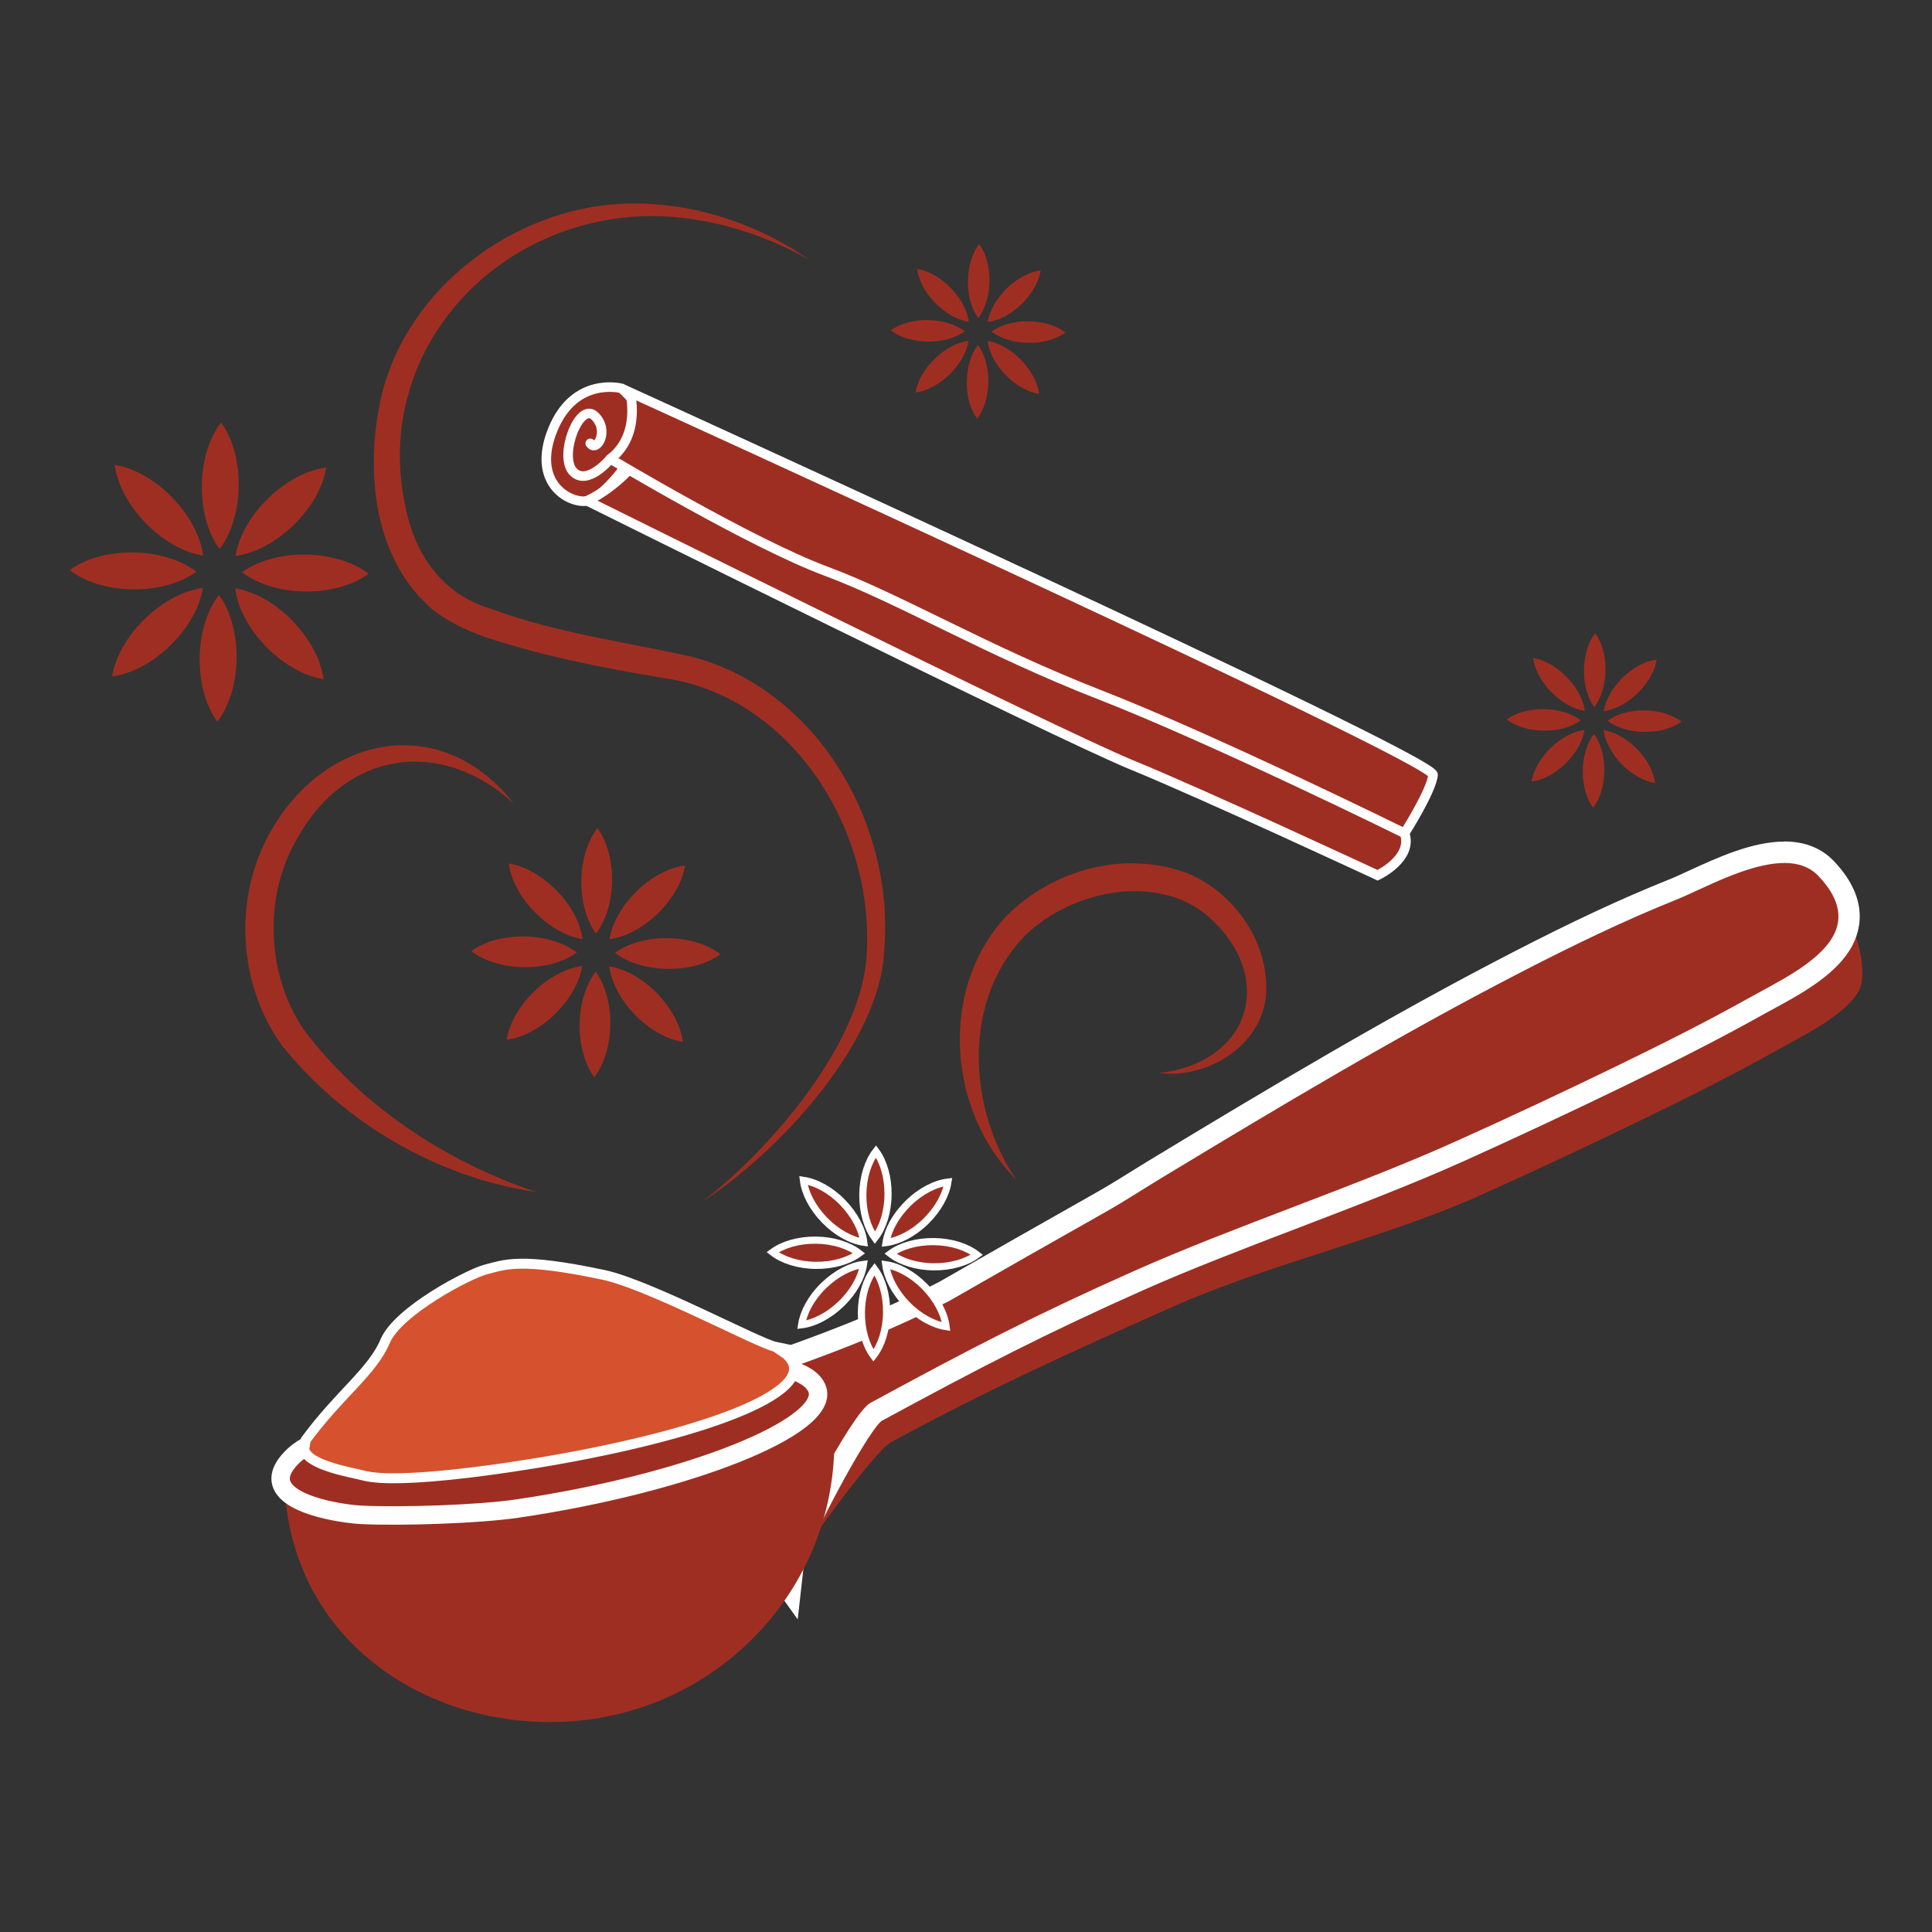
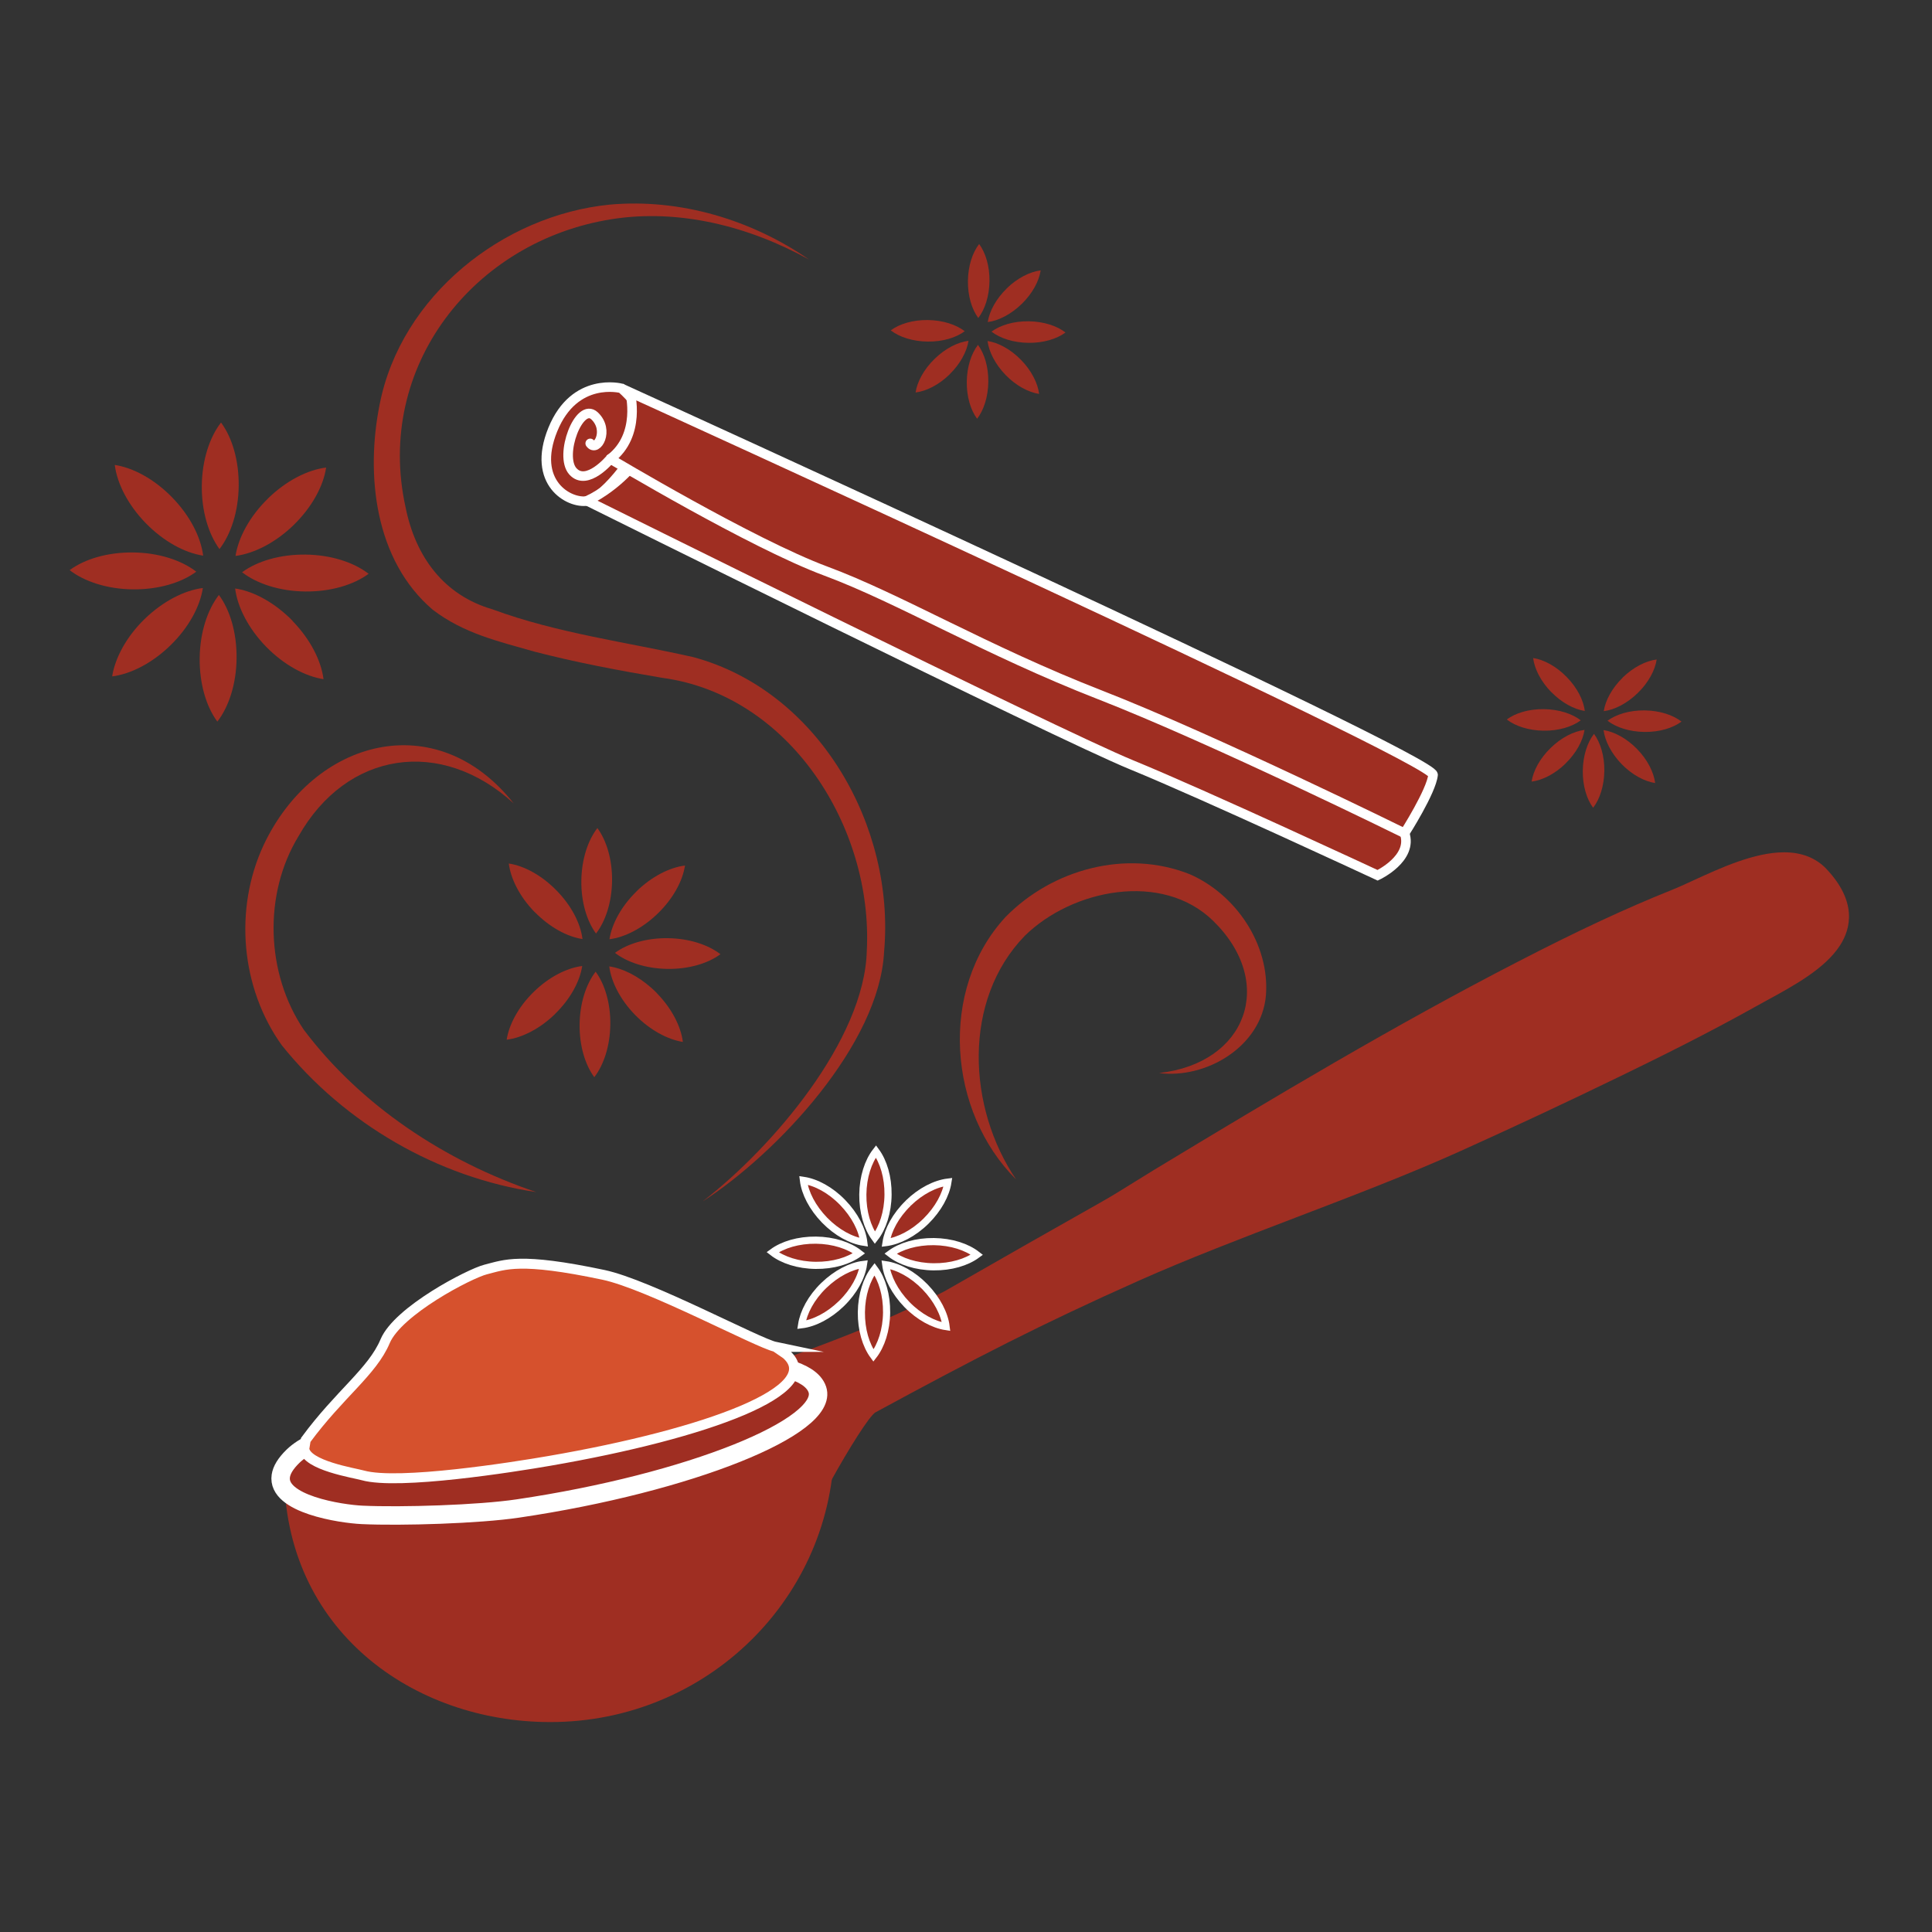
<svg xmlns="http://www.w3.org/2000/svg" viewBox="0 0 200 200" data-name="Layer 1" id="Layer_1">
  <rect x="0" y="0" width="200" height="200" fill="#333333" stroke="none" />
  <defs>
    <style>
      .cls-1 {
        stroke-width: 1.91px;
      }

      .cls-1, .cls-2, .cls-3, .cls-4, .cls-5 {
        stroke: #fff;
        stroke-miterlimit: 10;
      }

      .cls-1, .cls-6, .cls-5 {
        fill: #9f2e22;
      }

      .cls-2 {
        stroke-linecap: round;
      }

      .cls-2, .cls-4 {
        fill: none;
        stroke-width: .99px;
      }

      .cls-3 {
        fill: #d6512d;
        stroke-width: 1.03px;
      }

      .cls-7 {
        fill: #fff;
      }

      .cls-5 {
        stroke-width: .74px;
      }
    </style>
  </defs>
-   <path d="M117.2,130.93c-5.4,3.04-10.78,6.11-16.15,9.19-11.75,5.97-20.09,7.78-28.34,11.47l6.45,15.91c.25-2.21,11.12-17.15,13.06-18.2,10.33-5.6,18.83-9.42,29.13-14,10.24-4.56,21.93-7.08,32.15-11.68,5.54-2.5,11.04-5.07,16.5-7.72,4.72-2.29,9.41-4.64,13.99-7.2,2.81-1.57,6.71-3.44,8.34-5.95,1.19-1.82-.03-7.25-2.5-9.86-3.43-3.63-9.79,4.21-13.55,5.72-5.43,2.18-10.71,4.74-15.9,7.42-12.83,6.62-25.24,14.04-37.58,21.51-1.86,1.13-3.7,2.33-5.59,3.4Z" class="cls-6" />
  <g>
    <path d="M106.48,33.26c-1.55-.02-2.93.4-3.84,1.07.89.69,2.27,1.14,3.82,1.16,1.55.02,2.93-.4,3.84-1.07-.89-.69-2.26-1.14-3.81-1.16" class="cls-6" />
    <path d="M104.21,29.87c-1.11,1.08-1.79,2.36-1.96,3.47,1.12-.14,2.41-.8,3.52-1.88,1.11-1.08,1.79-2.36,1.96-3.47-1.12.14-2.41.79-3.52,1.87" class="cls-6" />
    <path d="M100.2,29.08c-.02,1.55.4,2.93,1.07,3.84.69-.89,1.14-2.27,1.16-3.82.02-1.55-.4-2.93-1.07-3.84-.69.89-1.14,2.26-1.16,3.81" class="cls-6" />
-     <path d="M96.82,31.36c1.08,1.11,2.36,1.79,3.47,1.96-.14-1.12-.79-2.41-1.88-3.52-1.08-1.11-2.36-1.79-3.47-1.96.14,1.12.79,2.41,1.87,3.52" class="cls-6" />
    <path d="M96.03,35.36c1.55.02,2.93-.4,3.84-1.07-.89-.69-2.27-1.14-3.82-1.16-1.55-.02-2.94.4-3.84,1.07.89.69,2.27,1.14,3.82,1.16" class="cls-6" />
    <path d="M98.3,38.75c1.11-1.08,1.79-2.36,1.96-3.47-1.12.14-2.41.79-3.52,1.88-1.11,1.08-1.79,2.36-1.96,3.47,1.12-.14,2.41-.79,3.52-1.87" class="cls-6" />
    <path d="M102.31,39.54c.02-1.55-.4-2.93-1.07-3.84-.69.89-1.14,2.27-1.16,3.81-.02,1.55.4,2.94,1.07,3.84.69-.89,1.14-2.27,1.16-3.82" class="cls-6" />
    <path d="M105.7,37.26c-1.08-1.11-2.36-1.79-3.47-1.96.14,1.12.8,2.41,1.87,3.52,1.08,1.11,2.36,1.79,3.47,1.96-.14-1.12-.79-2.41-1.87-3.52" class="cls-6" />
  </g>
  <g>
    <path d="M170.25,73.54c-1.55-.02-2.93.4-3.84,1.07.89.69,2.27,1.14,3.82,1.16,1.55.02,2.93-.4,3.84-1.07-.89-.69-2.26-1.14-3.81-1.16" class="cls-6" />
    <path d="M167.98,70.15c-1.11,1.08-1.79,2.36-1.96,3.47,1.12-.14,2.41-.8,3.52-1.88,1.11-1.08,1.79-2.36,1.96-3.47-1.12.14-2.41.79-3.52,1.87" class="cls-6" />
-     <path d="M163.97,69.36c-.02,1.55.4,2.93,1.07,3.84.69-.89,1.14-2.27,1.16-3.82.02-1.55-.4-2.93-1.07-3.84-.69.89-1.14,2.26-1.16,3.81" class="cls-6" />
    <path d="M160.59,71.64c1.08,1.11,2.36,1.79,3.47,1.96-.14-1.12-.79-2.41-1.88-3.52-1.08-1.11-2.36-1.79-3.47-1.96.14,1.12.79,2.41,1.87,3.52" class="cls-6" />
    <path d="M159.8,75.64c1.55.02,2.93-.4,3.84-1.07-.89-.69-2.27-1.14-3.82-1.16-1.55-.02-2.94.4-3.84,1.07.89.69,2.27,1.14,3.82,1.16" class="cls-6" />
    <path d="M162.07,79.03c1.11-1.08,1.79-2.36,1.96-3.47-1.12.14-2.41.79-3.52,1.88-1.11,1.08-1.79,2.36-1.96,3.47,1.12-.14,2.41-.79,3.52-1.87" class="cls-6" />
    <path d="M166.08,79.81c.02-1.55-.4-2.93-1.07-3.84-.69.89-1.14,2.27-1.16,3.81-.02,1.55.4,2.94,1.07,3.84.69-.89,1.14-2.27,1.16-3.82" class="cls-6" />
    <path d="M169.47,77.54c-1.08-1.11-2.36-1.79-3.47-1.96.14,1.12.8,2.41,1.87,3.52,1.08,1.11,2.36,1.79,3.47,1.96-.14-1.12-.79-2.41-1.87-3.52" class="cls-6" />
  </g>
  <g>
    <path d="M64.32,40.2s-4.83-1.28-7.09,4.26c-2.26,5.53,1.7,7.7,3.55,7.4,1.85-.3,5.74-5.45,5.96-7.47.21-2.02-2.42-4.19-2.42-4.19" class="cls-6" />
    <path d="M64.32,40.2s-4.83-1.28-7.09,4.26c-2.26,5.53,1.7,7.7,3.55,7.4,1.85-.3,5.74-5.45,5.96-7.47.21-2.02-2.42-4.19-2.42-4.19Z" class="cls-4" />
    <path d="M66,47.58s-1.9,2.66-5.22,4.27c0,0,48.63,24.16,56.35,27.32,7.71,3.16,25.48,11.44,25.48,11.44,0,0,3.71-1.74,2.79-4.37-.92-2.63-79.4-38.67-79.4-38.67" class="cls-6" />
    <path d="M66,47.58s-1.9,2.66-5.22,4.27c0,0,48.63,24.16,56.35,27.32,7.71,3.16,25.48,11.44,25.48,11.44,0,0,3.71-1.74,2.79-4.37-.92-2.63-79.4-38.67-79.4-38.67Z" class="cls-4" />
    <path d="M63.18,47.5s14.66,8.78,22.31,11.62c7.65,2.84,16.5,8.18,28.35,12.8,11.85,4.62,31.56,14.34,31.56,14.34,0,0,2.78-4.35,2.95-6.05.16-1.69-83.13-39.6-83.13-39.6,0,0,1.19,4.42-2.04,6.89" class="cls-6" />
    <path d="M63.18,47.5s14.66,8.78,22.31,11.62c7.65,2.84,16.5,8.18,28.35,12.8,11.85,4.62,31.56,14.34,31.56,14.34,0,0,2.78-4.35,2.95-6.05.16-1.69-83.13-39.6-83.13-39.6,0,0,1.19,4.42-2.04,6.89Z" class="cls-4" />
    <path d="M63.18,47.5s-2.42,2.92-3.88,1.29c-1.46-1.64.66-7.23,2.25-5.74,1.58,1.5.24,3.8-.45,2.85" class="cls-6" />
    <path d="M63.18,47.5s-2.42,2.92-3.88,1.29c-1.46-1.64.66-7.23,2.25-5.74,1.58,1.5.24,3.8-.45,2.85" class="cls-2" />
  </g>
  <g>
    <path d="M31.64,57.41c-2.65-.03-5.02.68-6.58,1.83,1.53,1.18,3.88,1.96,6.53,1.99,2.65.03,5.02-.69,6.57-1.83-1.52-1.18-3.88-1.96-6.53-1.99" class="cls-6" />
    <path d="M27.74,51.61c-1.9,1.85-3.06,4.03-3.36,5.94,1.91-.25,4.13-1.36,6.03-3.21,1.89-1.85,3.07-4.03,3.35-5.94-1.92.24-4.12,1.35-6.03,3.21" class="cls-6" />
    <path d="M20.89,50.26c-.03,2.65.69,5.02,1.83,6.58,1.18-1.53,1.96-3.88,1.99-6.53.03-2.65-.68-5.02-1.83-6.57-1.18,1.52-1.96,3.88-1.99,6.53" class="cls-6" />
    <path d="M15.09,54.16c1.86,1.9,4.03,3.07,5.94,3.36-.24-1.92-1.36-4.13-3.21-6.03-1.85-1.9-4.04-3.07-5.94-3.36.24,1.91,1.36,4.13,3.21,6.03" class="cls-6" />
    <path d="M13.74,61.01c2.65.03,5.02-.68,6.58-1.83-1.53-1.18-3.88-1.96-6.53-1.99-2.65-.03-5.03.68-6.58,1.83,1.52,1.18,3.88,1.96,6.53,1.99" class="cls-6" />
    <path d="M17.64,66.81c1.9-1.85,3.07-4.03,3.36-5.94-1.91.24-4.12,1.36-6.03,3.21-1.9,1.85-3.06,4.04-3.36,5.94,1.91-.24,4.13-1.36,6.03-3.21" class="cls-6" />
    <path d="M24.49,68.16c.03-2.65-.68-5.02-1.83-6.57-1.18,1.53-1.96,3.88-1.99,6.53-.03,2.65.68,5.03,1.83,6.58,1.18-1.52,1.96-3.88,1.99-6.53" class="cls-6" />
    <path d="M30.29,64.27c-.24-.25-.49-.49-.75-.71-1.68-1.48-3.54-2.4-5.2-2.64.24,1.91,1.36,4.13,3.21,6.03,1.86,1.9,4.04,3.06,5.94,3.36-.24-1.91-1.36-4.13-3.21-6.03" class="cls-6" />
  </g>
  <g>
    <path d="M69.14,97.12c-2.21-.03-4.19.57-5.48,1.52,1.27.98,3.23,1.63,5.44,1.66,2.21.03,4.19-.57,5.48-1.52-1.27-.98-3.23-1.63-5.44-1.66" class="cls-6" />
    <path d="M65.89,92.28c-1.58,1.54-2.55,3.36-2.8,4.95,1.59-.2,3.44-1.14,5.02-2.68,1.58-1.54,2.56-3.36,2.8-4.95-1.6.2-3.44,1.13-5.02,2.67" class="cls-6" />
    <path d="M60.18,91.16c-.03,2.21.57,4.19,1.52,5.48.98-1.27,1.63-3.23,1.66-5.44.03-2.21-.57-4.19-1.52-5.48-.98,1.27-1.63,3.23-1.66,5.44" class="cls-6" />
    <path d="M55.35,94.41c1.55,1.58,3.36,2.56,4.95,2.8-.2-1.6-1.13-3.44-2.68-5.02-1.54-1.58-3.36-2.56-4.95-2.8.2,1.59,1.13,3.44,2.67,5.02" class="cls-6" />
-     <path d="M54.23,100.12c2.21.03,4.19-.57,5.48-1.52-1.27-.98-3.23-1.63-5.44-1.66-2.21-.03-4.19.57-5.48,1.52,1.27.98,3.23,1.63,5.44,1.66" class="cls-6" />
    <path d="M57.47,104.95c1.58-1.54,2.56-3.36,2.8-4.95-1.59.2-3.44,1.13-5.02,2.68-1.58,1.54-2.55,3.36-2.8,4.95,1.59-.2,3.44-1.13,5.02-2.67" class="cls-6" />
    <path d="M63.18,106.07c.03-2.21-.57-4.19-1.52-5.48-.98,1.27-1.63,3.23-1.66,5.44-.03,2.21.57,4.19,1.52,5.48.98-1.27,1.63-3.23,1.66-5.44" class="cls-6" />
    <path d="M68.02,102.83c-.2-.21-.41-.41-.62-.59-1.4-1.23-2.95-2-4.33-2.2.2,1.59,1.13,3.44,2.67,5.02,1.55,1.58,3.37,2.55,4.95,2.8-.2-1.59-1.13-3.44-2.67-5.02" class="cls-6" />
  </g>
  <g>
    <path d="M68.24,145.68l1.23-.55c3.3-1.48,6.6-2.66,10.1-3.9,5.23-1.86,11.15-3.97,18.19-7.55,5.46-3.13,10.89-6.23,16.11-9.17,1.21-.68,2.43-1.44,3.6-2.17.65-.41,1.31-.81,1.96-1.21,12.57-7.6,24.9-14.98,37.65-21.55,6.29-3.25,11.23-5.55,16-7.46.63-.25,1.37-.59,2.17-.96,2.83-1.3,6.36-2.93,9.44-2.93,1.82,0,3.29.58,4.37,1.71,3.22,3.41,2.54,6.2,1.41,7.94-1.57,2.41-4.76,4.15-7.57,5.68-.4.22-.79.43-1.16.64-4.92,2.75-9.86,5.2-14.05,7.23-5.45,2.65-11.01,5.25-16.53,7.74-5.25,2.37-11.25,4.66-17.05,6.88-5.52,2.11-11.23,4.3-16.21,6.52-10.1,4.5-16.85,7.98-27.28,13.64-1.27.78-8.2,13-8.49,15.6l-.32,2.86-13.58-18.98Z" class="cls-6" />
-     <path d="M184.7,89.33c1.39,0,2.63.38,3.56,1.37,2.47,2.61,2.47,4.76,1.28,6.58-1.64,2.51-5.53,4.39-8.34,5.95-4.58,2.56-9.27,4.91-13.99,7.2-5.46,2.65-10.96,5.23-16.5,7.72-10.22,4.61-23.02,8.84-33.26,13.4-10.3,4.58-17.02,8.07-27.35,13.68-1.94,1.05-8.81,14.23-9.06,16.45l-11.11-15.54c8.25-3.7,16.6-5.5,28.34-11.47,5.37-3.08,10.76-6.15,16.15-9.19,1.9-1.07,3.73-2.27,5.59-3.4,12.35-7.47,24.75-14.9,37.58-21.51,5.2-2.68,10.47-5.24,15.9-7.42,2.74-1.1,7.49-3.81,11.2-3.81M184.7,87.12c-3.32,0-6.97,1.68-9.9,3.03-.79.36-1.53.71-2.13.94-4.81,1.93-9.77,4.24-16.09,7.5-12.77,6.59-25.13,13.97-37.71,21.59-.66.4-1.31.8-1.96,1.21-1.17.73-2.38,1.48-3.58,2.15-5.25,2.96-10.67,6.05-16.12,9.17-6.96,3.54-12.83,5.63-18.02,7.47-3.52,1.25-6.84,2.44-10.18,3.93l-2.46,1.1,1.57,2.2,11.11,15.54,3.35,4.69.64-5.73c.35-1.97,6.31-13.3,8.01-14.8,10.36-5.62,17.07-9.08,27.11-13.55,4.96-2.21,10.65-4.38,16.16-6.49,5.82-2.23,11.84-4.53,17.12-6.91,5.52-2.49,11.09-5.1,16.56-7.75,4.19-2.04,9.15-4.49,14.11-7.26.37-.2.75-.42,1.15-.63,2.93-1.59,6.24-3.4,7.96-6.04,1.11-1.7,2.38-5.17-1.53-9.31-1.29-1.37-3.03-2.06-5.17-2.06h0Z" class="cls-7" />
  </g>
  <path d="M29.42,153.01c.36,16.33,14.04,25.56,28.22,25.25,16.21-.35,29.07-13.6,28.72-29.58-.05-2.34-.38-4.6-.96-6.76l-55.99,11.09Z" class="cls-6" />
  <path d="M29.07,152.78c-.45,2.93,6.24,3.94,8.41,4.04,4.07.19,12.09-.06,16.12-.66,17.8-2.63,32.29-8.51,31.01-12.32-.71-2.11-4.97-2.58-6.73-2.88-3.88-.66-7.98-.88-11.91-.58-10.35.8-21.97,3.14-31.29,7.88-1.45.74-3.17,1.35-4.35,2.49-.78.76-1.17,1.43-1.26,2.03Z" class="cls-1" />
  <path d="M80.29,139.43c-1.82-.38-13.11-6.46-17.83-7.46-8.66-1.83-10.17-1.06-12.19-.55-1.66.42-9.06,4.26-10.4,7.42-1.33,3.16-4.72,5.46-8.22,10.22l-.15.93c.21,1.72,5.18,2.49,6.06,2.74,3.69,1.03,15.61-.86,19.31-1.5,16.4-2.83,28.66-7.4,24.52-11.04l-1.11-.76Z" class="cls-3" />
  <path d="M55.49,123.4c-10.16-1.51-19.81-7.07-26.33-15.21-4.24-5.94-4.95-14.09-1.87-20.71,5.18-10.99,17.88-14.43,25.89-4.31-7.53-6.88-17.29-5.42-22.28,3.4-3.66,6-3.38,14.22.55,20.03,5.89,7.83,14.62,13.62,24.05,16.8h0Z" class="cls-6" />
  <path d="M72.79,124.33c7.09-5.47,16.71-16.65,16.94-25.91.66-12.79-7.98-26.47-21.17-28.25-4.44-.75-8.92-1.59-13.3-2.73-3.68-1.05-7.25-1.87-10.45-4.31-6.03-5.13-6.98-13.99-5.5-21.31,2.21-11.17,12.73-19.55,23.83-20.64,7.29-.65,14.68,1.58,20.63,5.7-6.24-3.47-13.52-5.29-20.45-4.19-14.32,2.26-24.53,15.31-21.34,29.8,1.02,5.12,3.95,9.13,9.01,10.59,6.68,2.47,13.86,3.38,20.8,4.95,12.99,3.52,20.9,17.53,19.73,30.51-.49,9.56-11.02,20.8-18.73,25.8h0Z" class="cls-6" />
  <path d="M105.21,122.12c-7.07-7.02-8.07-19.64-1.13-27.18,4.85-4.96,12.49-7.05,19.06-4.45,4.78,2.07,8.31,7.26,7.91,12.54-.46,5.35-6.24,8.68-11.06,8.05,9.11-1.02,12.12-9.38,5.6-15.75-5.28-5.16-14.6-3.28-19.51,1.55-6.47,6.67-5.94,17.8-.87,25.25h0Z" class="cls-6" />
  <g>
    <path d="M96.67,128.53c-1.81-.02-3.43.47-4.49,1.25,1.04.81,2.65,1.34,4.46,1.36,1.81.02,3.43-.47,4.49-1.25-1.04-.81-2.65-1.34-4.46-1.36" class="cls-5" />
    <path d="M94.01,124.57c-1.3,1.26-2.09,2.76-2.29,4.06,1.31-.17,2.82-.93,4.12-2.2,1.29-1.27,2.09-2.76,2.29-4.06-1.31.16-2.82.92-4.12,2.19" class="cls-5" />
    <path d="M89.32,123.65c-.02,1.81.47,3.43,1.25,4.49.81-1.04,1.34-2.65,1.36-4.46.02-1.81-.47-3.43-1.25-4.49-.81,1.04-1.34,2.65-1.36,4.46" class="cls-5" />
    <path d="M85.36,126.31c1.27,1.3,2.76,2.1,4.06,2.29-.16-1.31-.93-2.82-2.19-4.12-1.26-1.3-2.76-2.1-4.06-2.29.16,1.31.93,2.82,2.19,4.12" class="cls-5" />
    <path d="M84.44,130.99c1.81.02,3.43-.47,4.49-1.25-1.04-.81-2.65-1.34-4.46-1.36-1.81-.02-3.43.47-4.49,1.25,1.04.81,2.65,1.34,4.46,1.36" class="cls-5" />
    <path d="M87.1,134.95c1.3-1.26,2.1-2.76,2.29-4.06-1.31.16-2.82.93-4.12,2.19-1.3,1.26-2.09,2.76-2.29,4.06,1.31-.16,2.82-.93,4.12-2.19" class="cls-5" />
    <path d="M91.78,135.87c.02-1.81-.47-3.43-1.25-4.49-.81,1.04-1.34,2.65-1.36,4.46-.02,1.81.47,3.43,1.25,4.49.81-1.04,1.34-2.65,1.36-4.46" class="cls-5" />
    <path d="M95.75,133.21c-1.27-1.3-2.76-2.1-4.06-2.29.17,1.31.93,2.82,2.19,4.12,1.27,1.3,2.76,2.09,4.06,2.29-.16-1.31-.93-2.82-2.19-4.12" class="cls-5" />
  </g>
</svg>